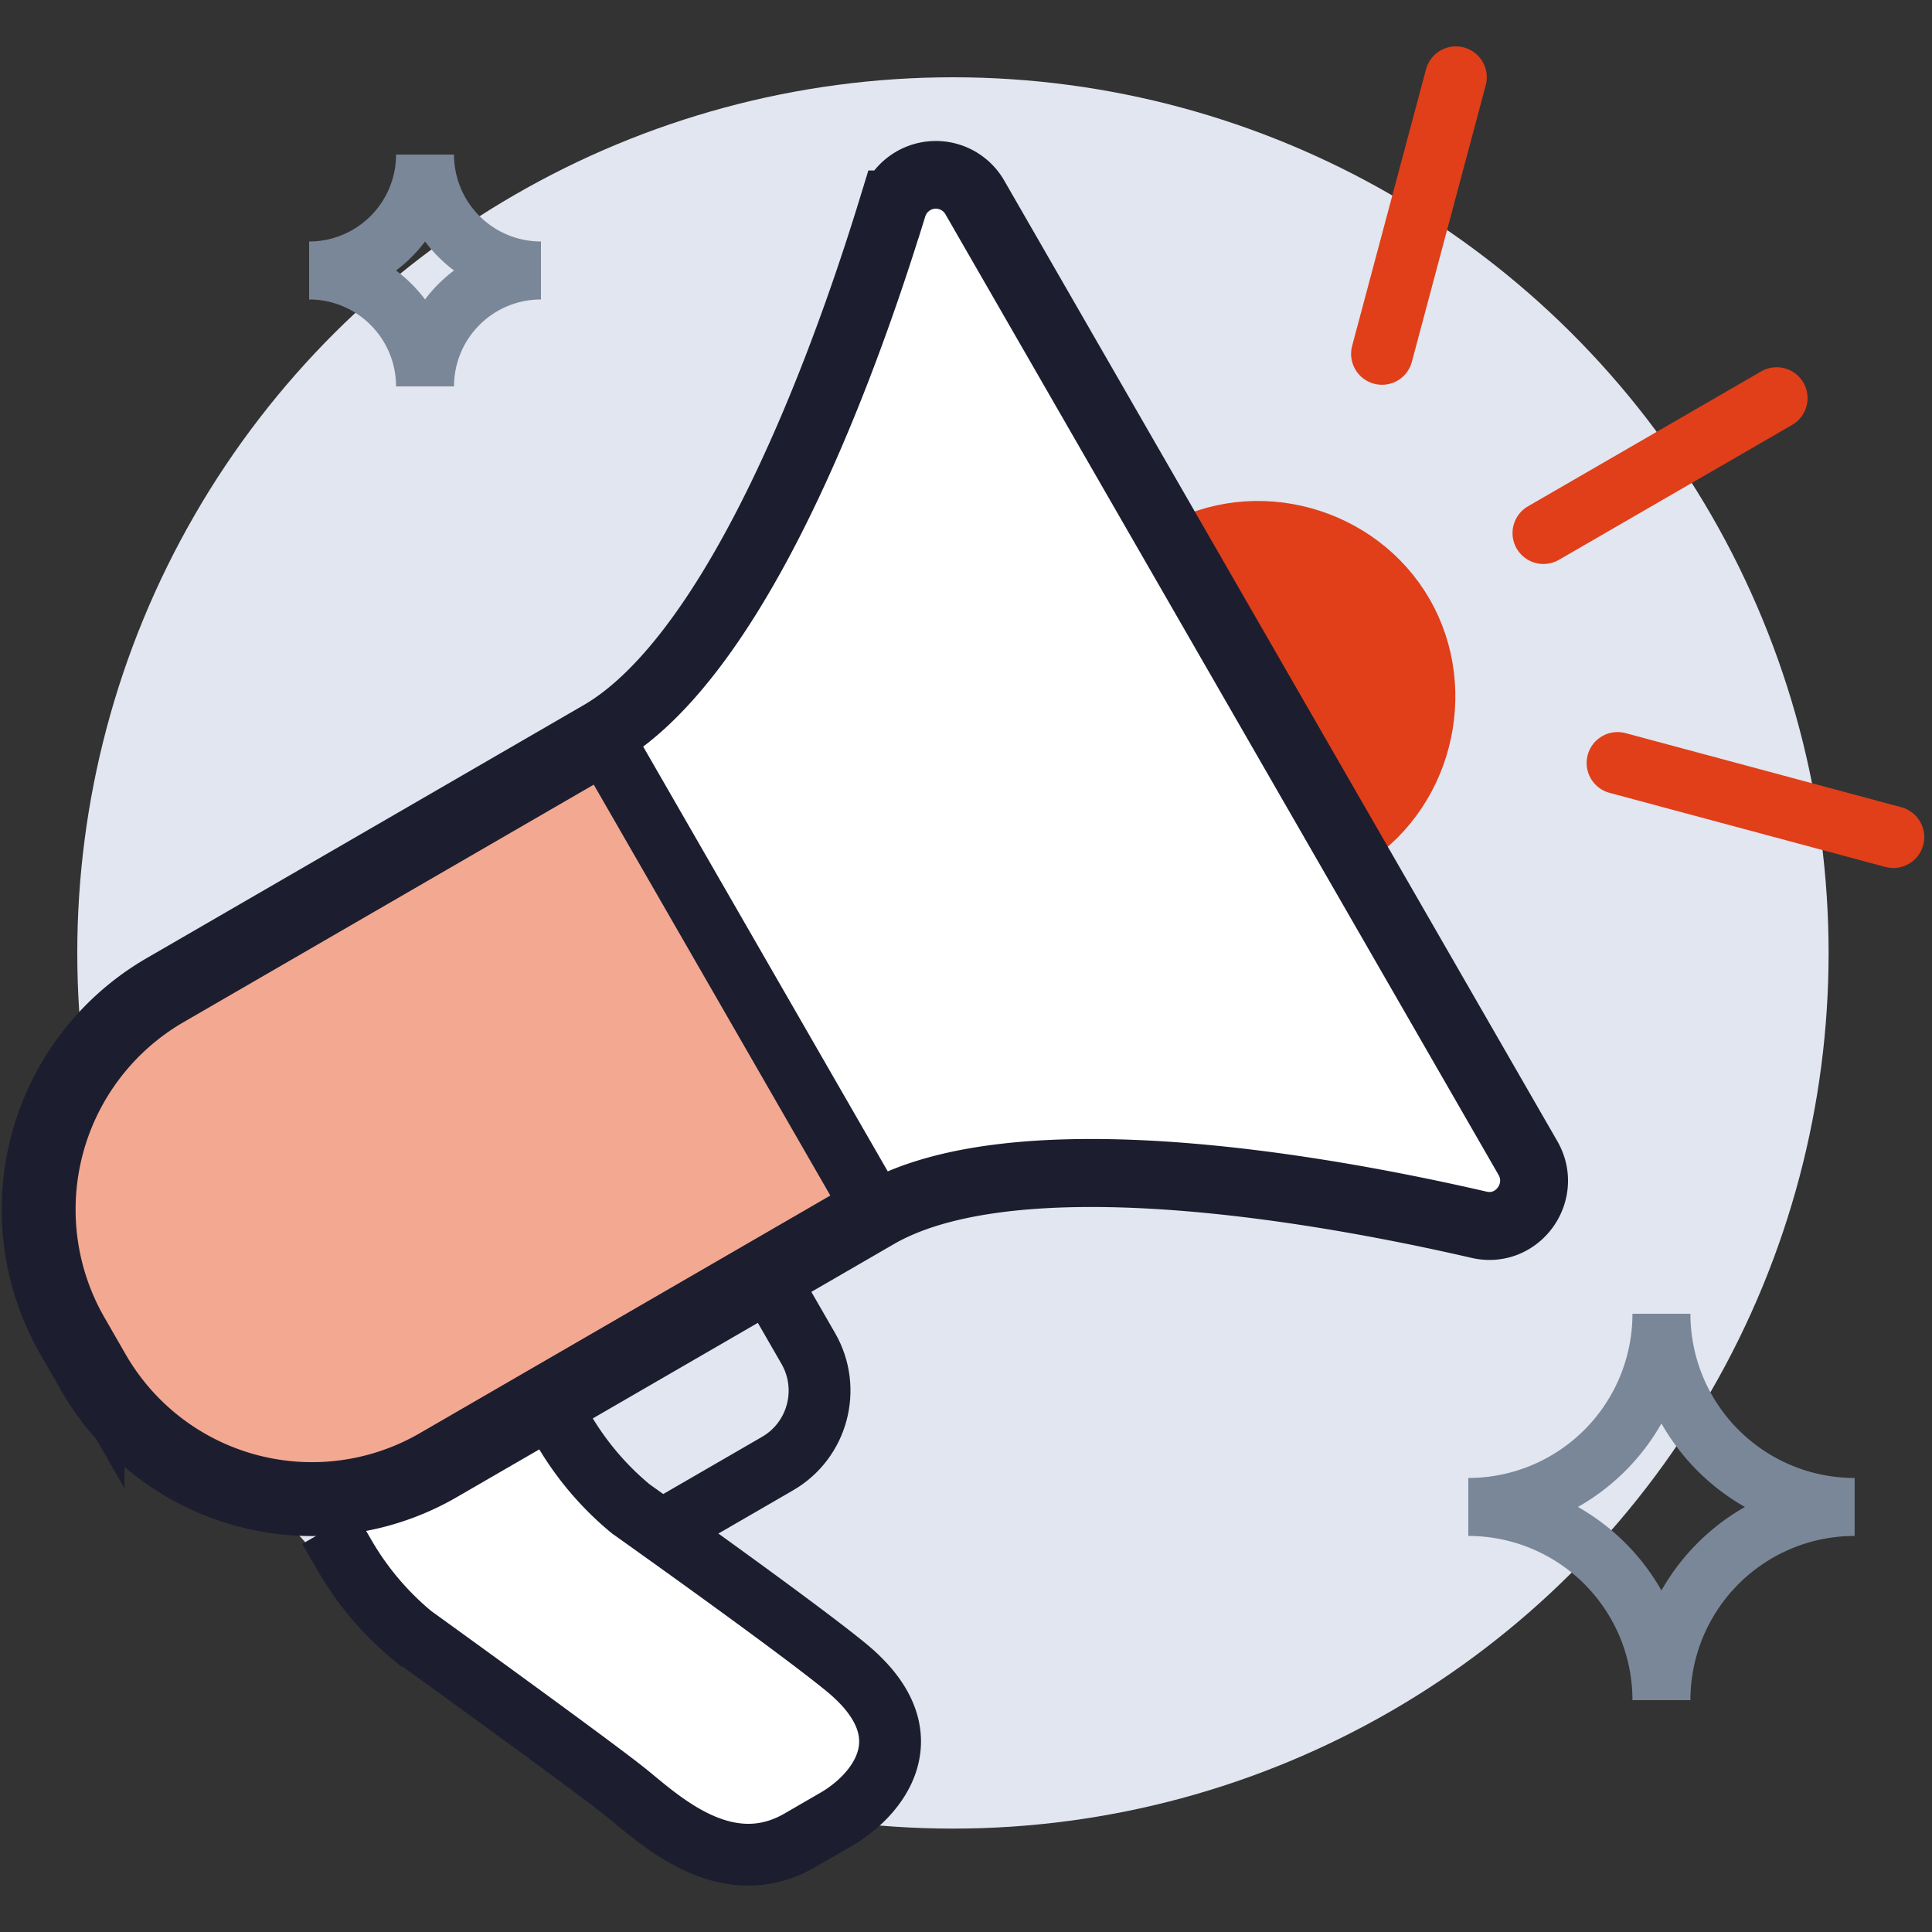
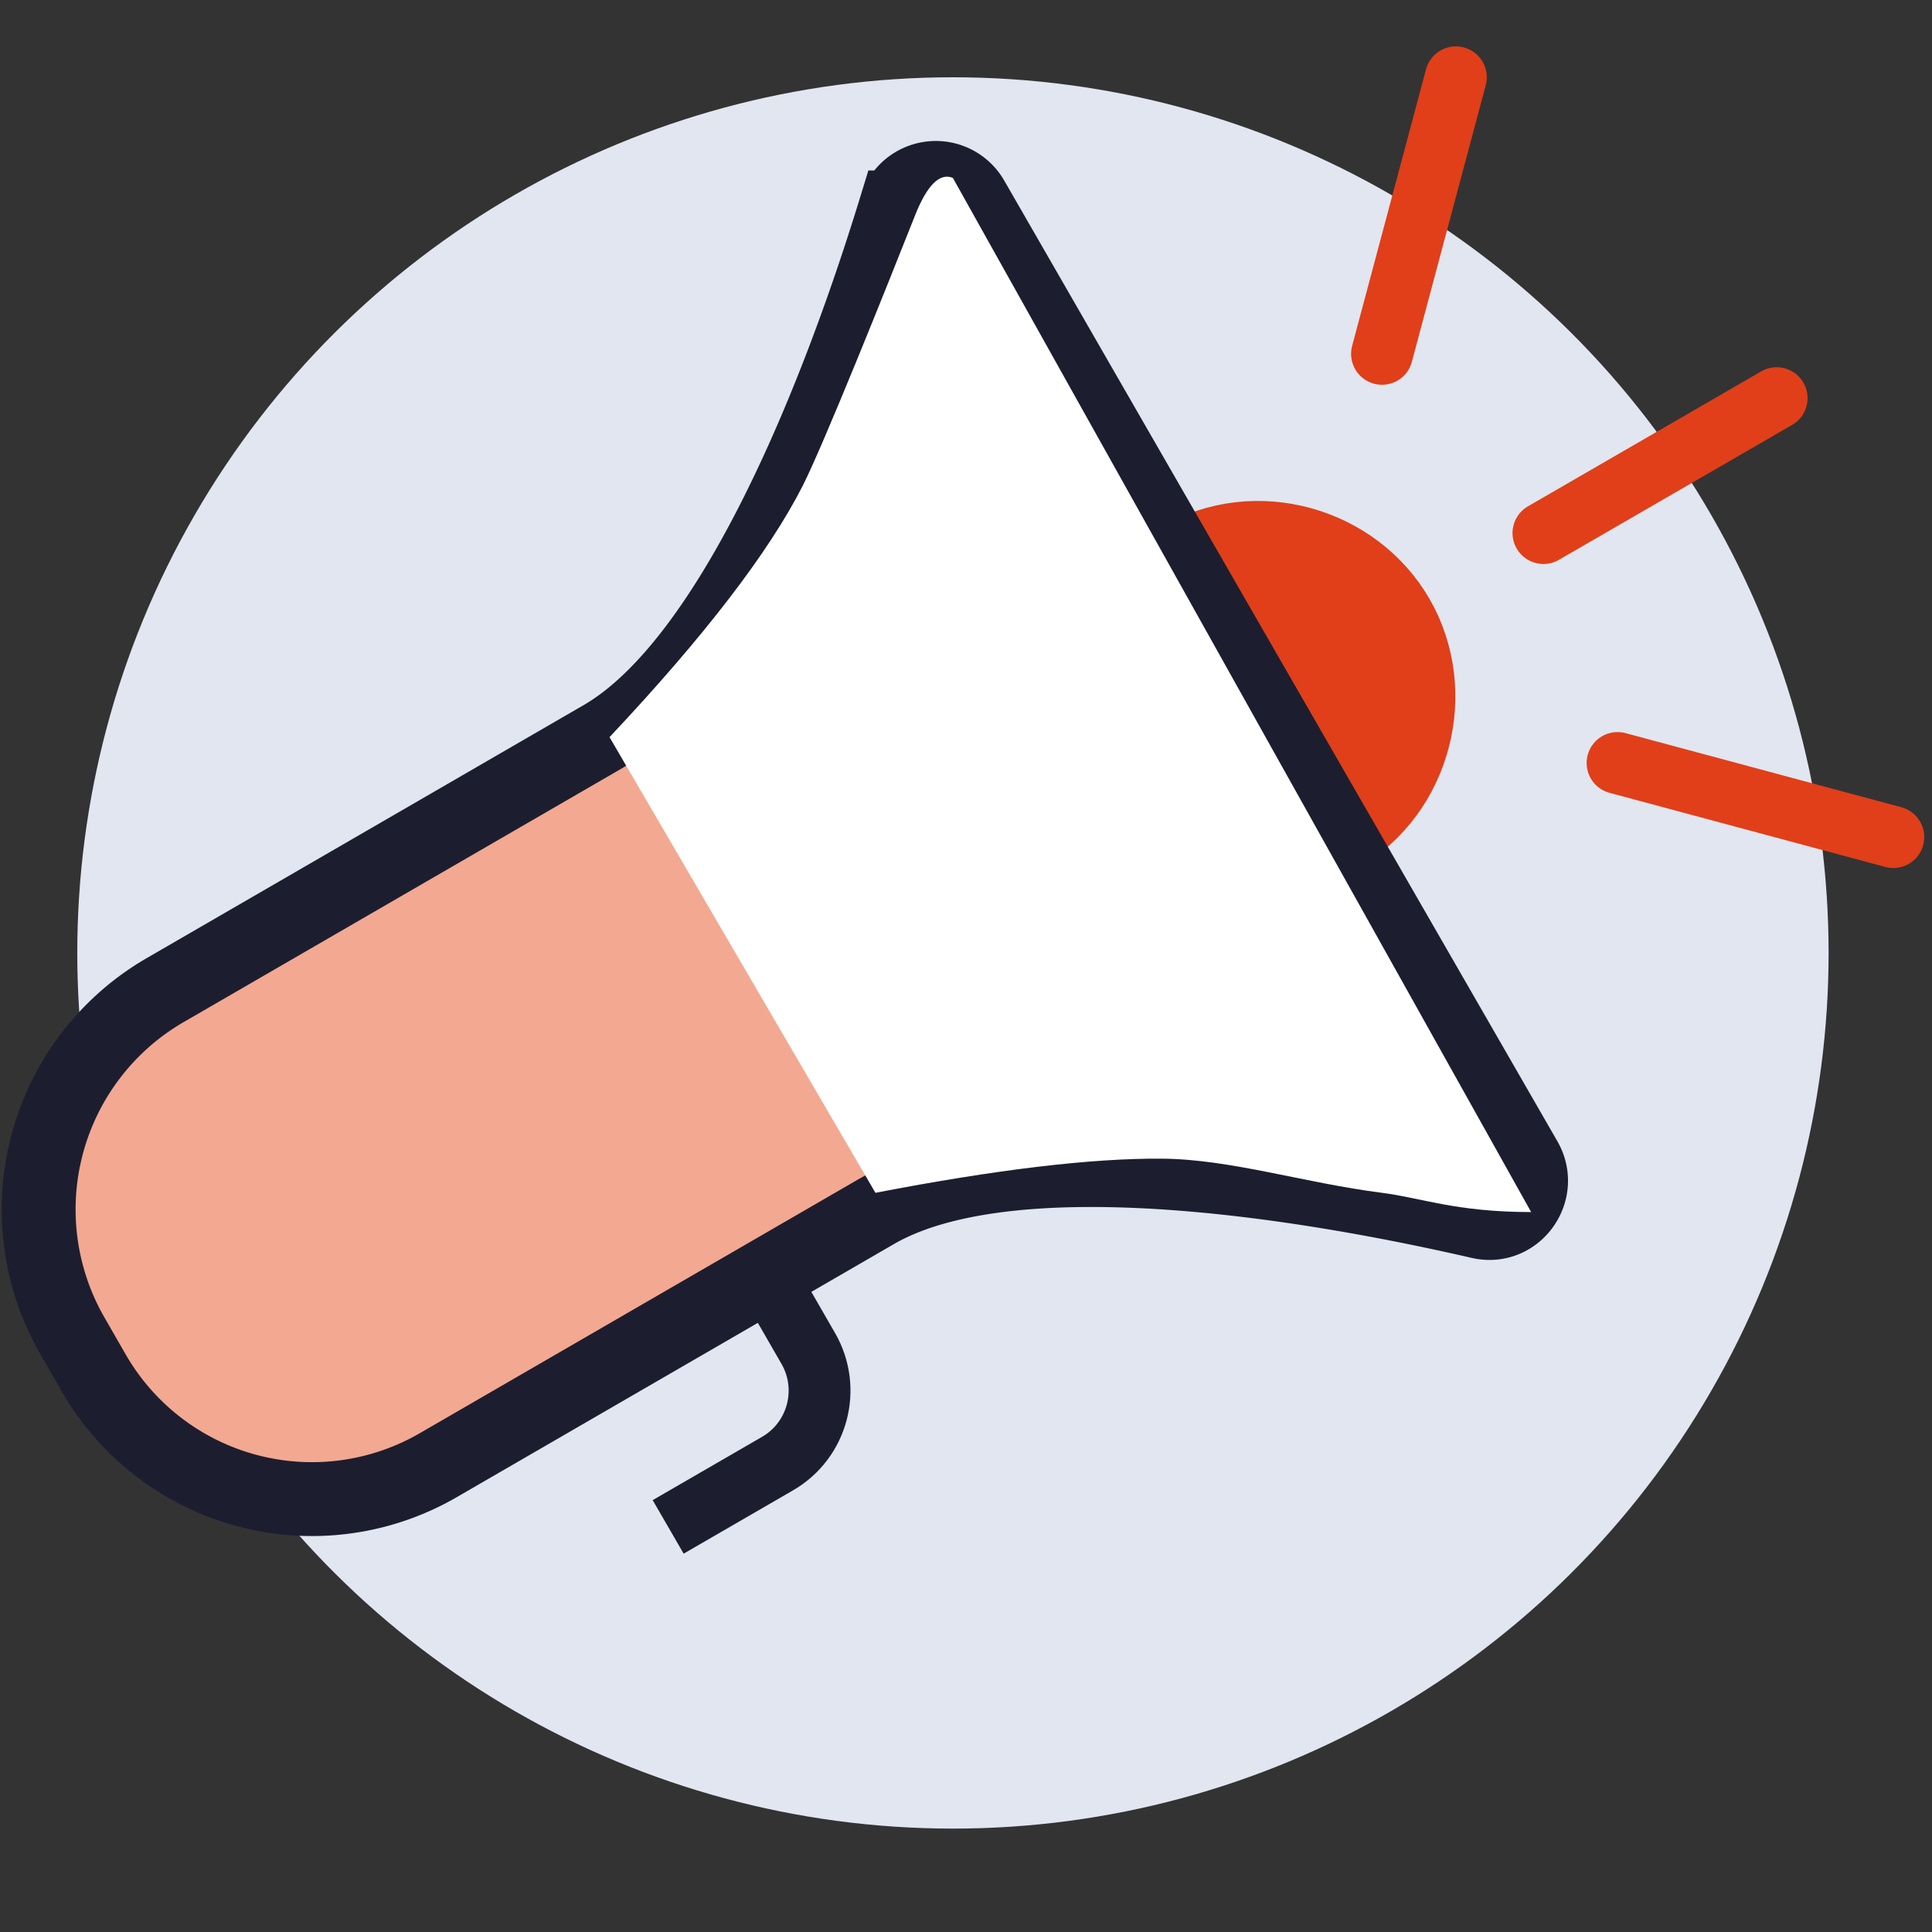
<svg xmlns="http://www.w3.org/2000/svg" width="25" height="25">
  <rect width="100%" height="100%" fill="#333333" stroke="none" />
  <g fill="none" fill-rule="evenodd">
    <circle cx="11.331" cy="11.331" r="11.331" fill="#E1E6F0" fill-rule="nonzero" transform="rotate(-90 12.331 11.331)" />
    <path stroke="#1C1E2F" stroke-width=".8" d="m8.646 19.758 1.415-.819c.52-.3.699-.968.398-1.49l-.545-.946" />
-     <path fill="#FFF" stroke="#1C1E2F" stroke-width=".8" d="m7.086 18.14.198.346c.229.396.527.749.88 1.04 0 0 2.111 1.496 2.786 2.05 1.069.878.394 1.662-.127 1.964l-.471.273c-.942.545-1.787-.239-2.23-.6-.446-.362-2.787-2.05-2.787-2.05a3.835 3.835 0 0 1-.878-1.04l-.2-.345" />
    <path fill="#E03F19" stroke="#E03F19" stroke-width=".735" d="M15.207 7.136c1.041-.603 2.39-.214 2.974.8.583 1.013.244 2.379-.797 2.982" />
    <path fill="#F3A891" stroke="#1C1E2F" stroke-width=".956" d="M11.59 2.684c-.848 2.768-2.196 5.926-3.8 6.855l-5.656 3.275a3.28 3.28 0 0 0-1.196 4.474l.272.473a3.26 3.26 0 0 0 4.462 1.198l5.657-3.275c1.604-.928 5.005-.52 7.82.127.462.107.825-.394.589-.805l-7.157-12.43a.543.543 0 0 0-.99.108z" />
    <path fill="#FFF" d="m7.888 9.54 3.44 5.895c1.56-.301 2.795-.449 3.71-.442.888.007 1.843.315 2.845.442.504.064.956.249 1.93.249L12.33 2.302c-.17-.07-.334.093-.49.487-.372.94-1.183 2.964-1.452 3.495-.44.865-1.274 1.95-2.501 3.255z" />
-     <path stroke="#1C1E2F" stroke-width=".8" d="M11.59 2.682c-.848 2.768-2.196 5.926-3.8 6.855l-5.656 3.275a3.28 3.28 0 0 0-1.196 4.474l.272.473a3.26 3.26 0 0 0 4.462 1.198l5.657-3.275c1.604-.928 5.005-.52 7.82.128.462.106.825-.395.589-.806l-7.157-12.43a.543.543 0 0 0-.99.108zM7.791 9.539l3.538 6.145" />
    <path stroke="#E03F19" stroke-linecap="round" stroke-width=".8" d="M17.883 4.579 18.839 1m2.092 8.873 3.569.959m-4.528-3.934 3.018-1.746" />
-     <path stroke="#7A8798" stroke-width=".75" d="M23.999 19.5a2.5 2.5 0 0 1-2.5-2.5A2.5 2.5 0 0 1 19 19.5a2.5 2.5 0 0 1 2.499 2.5 2.5 2.5 0 0 1 2.5-2.5zM7 3.5A1.5 1.5 0 0 1 5.5 2 1.5 1.5 0 0 1 4 3.5 1.5 1.5 0 0 1 5.5 5 1.5 1.5 0 0 1 7 3.5z" />
  </g>
</svg>